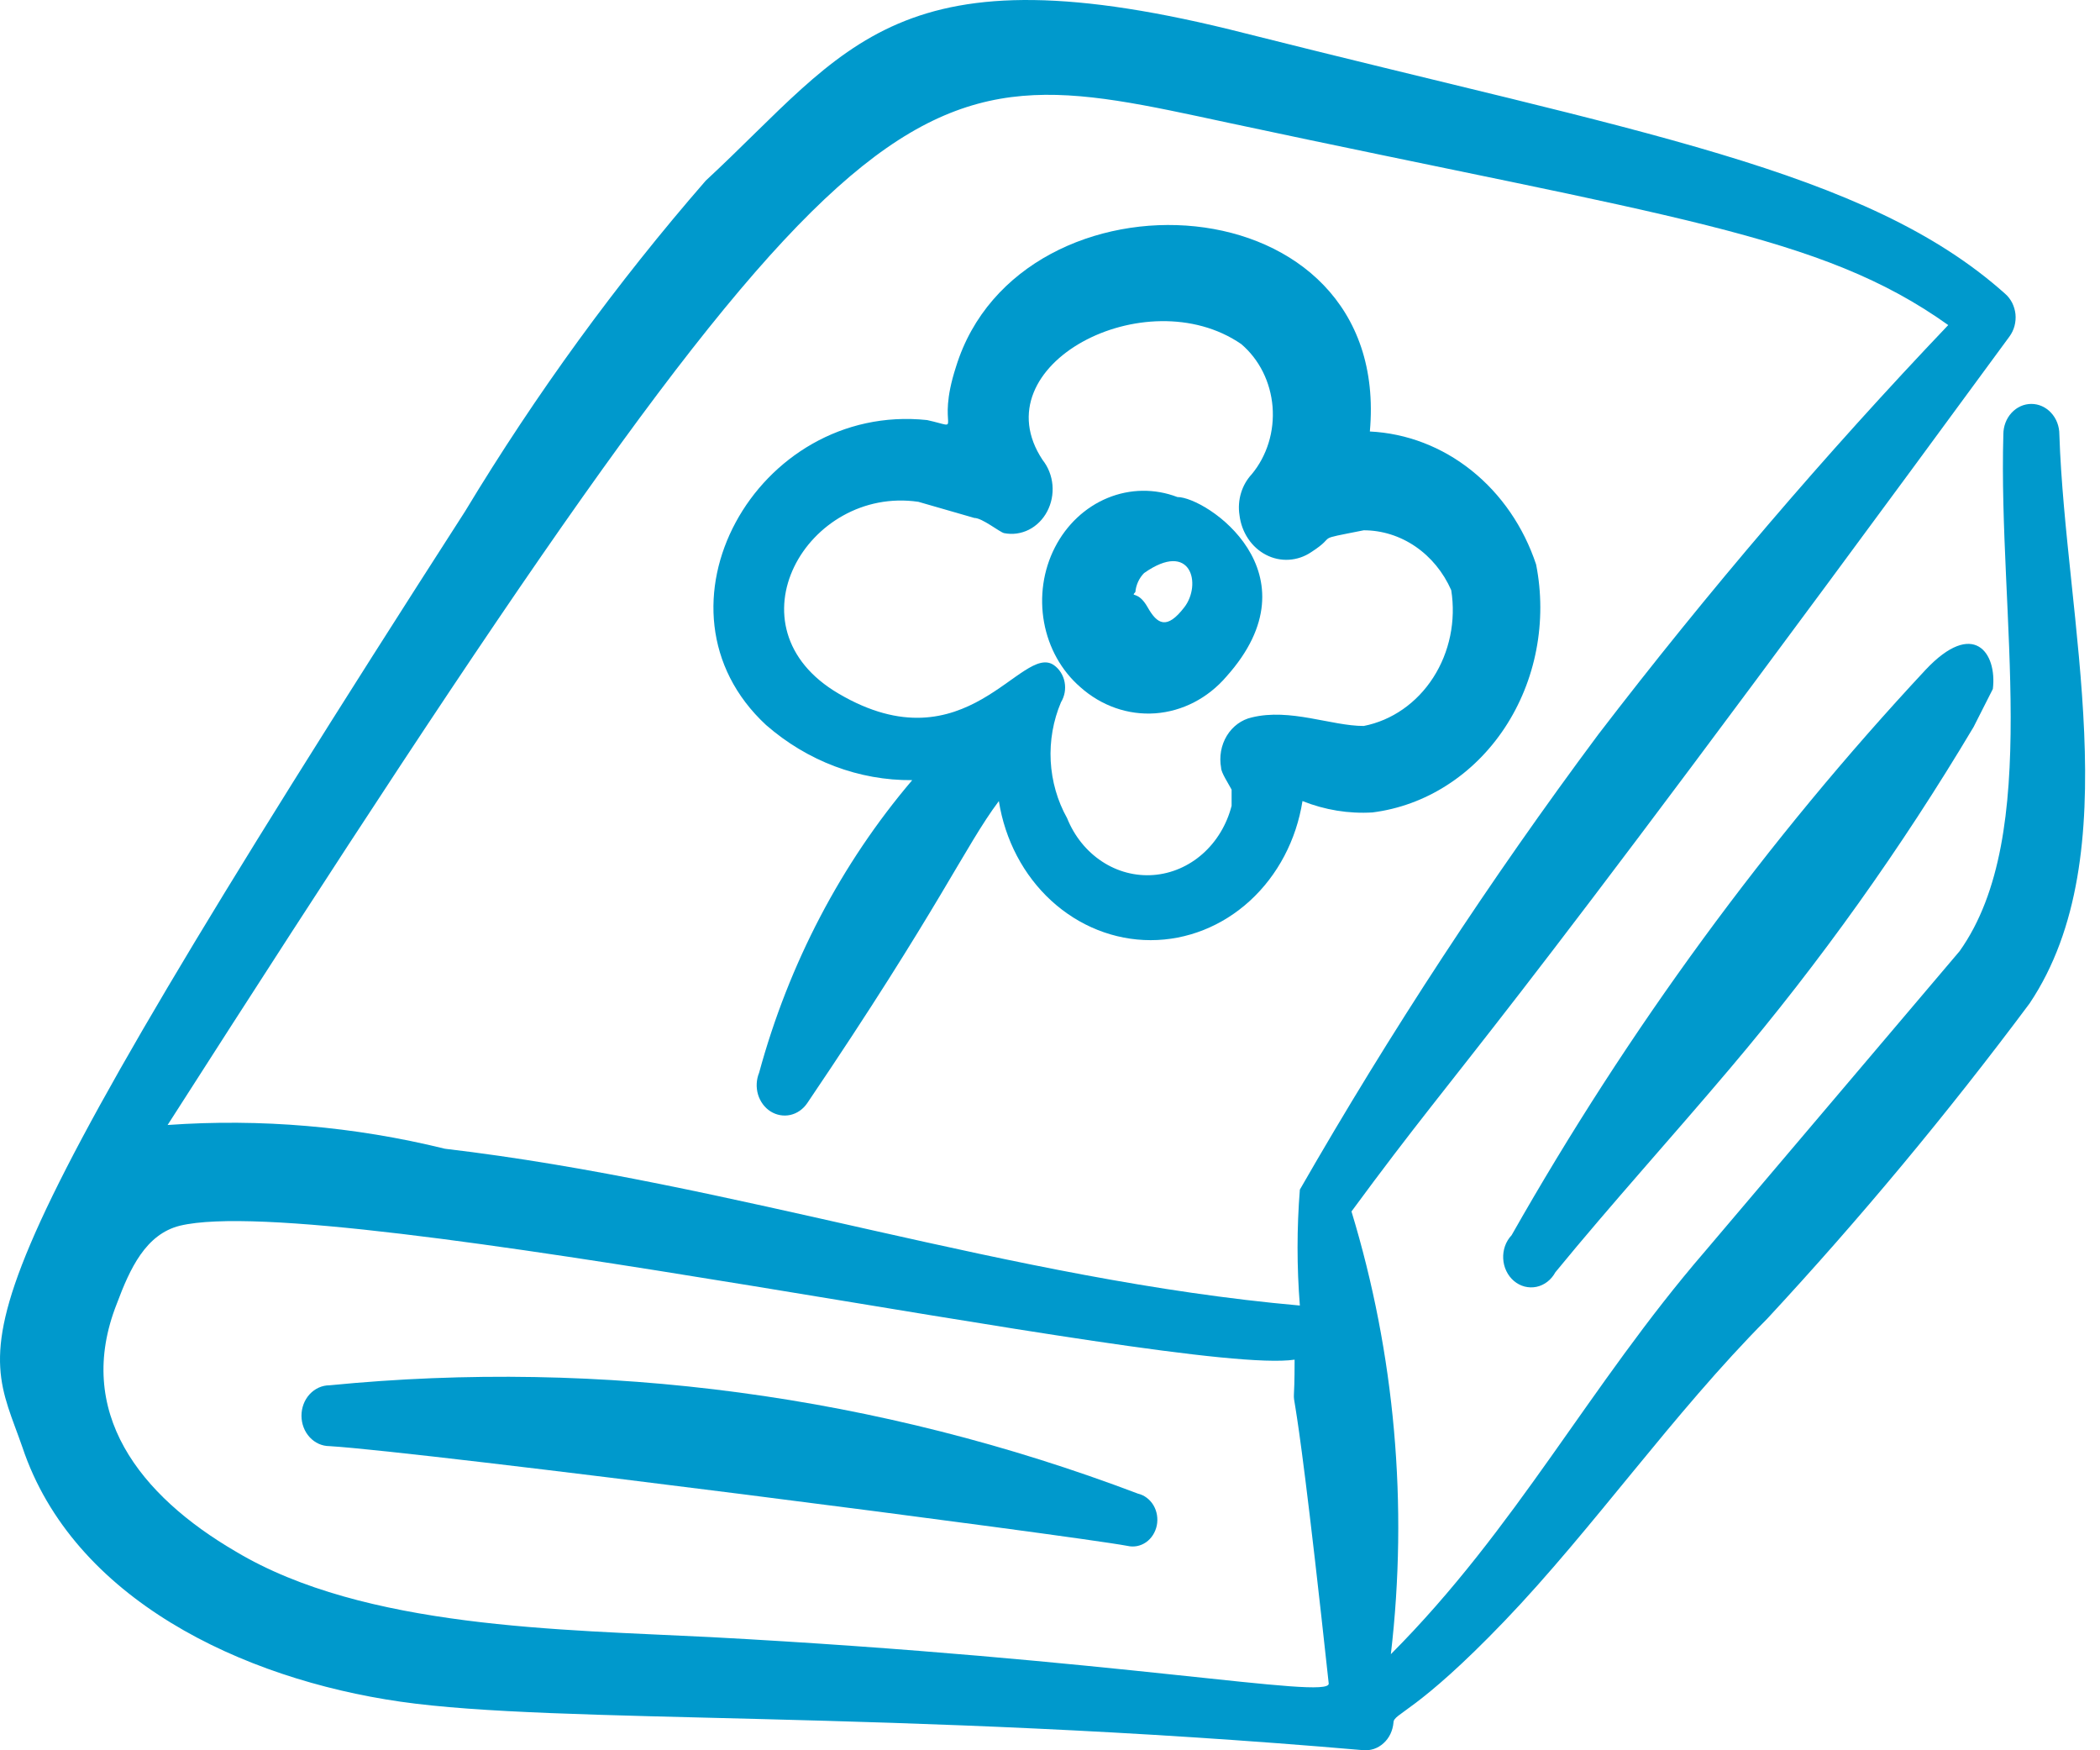
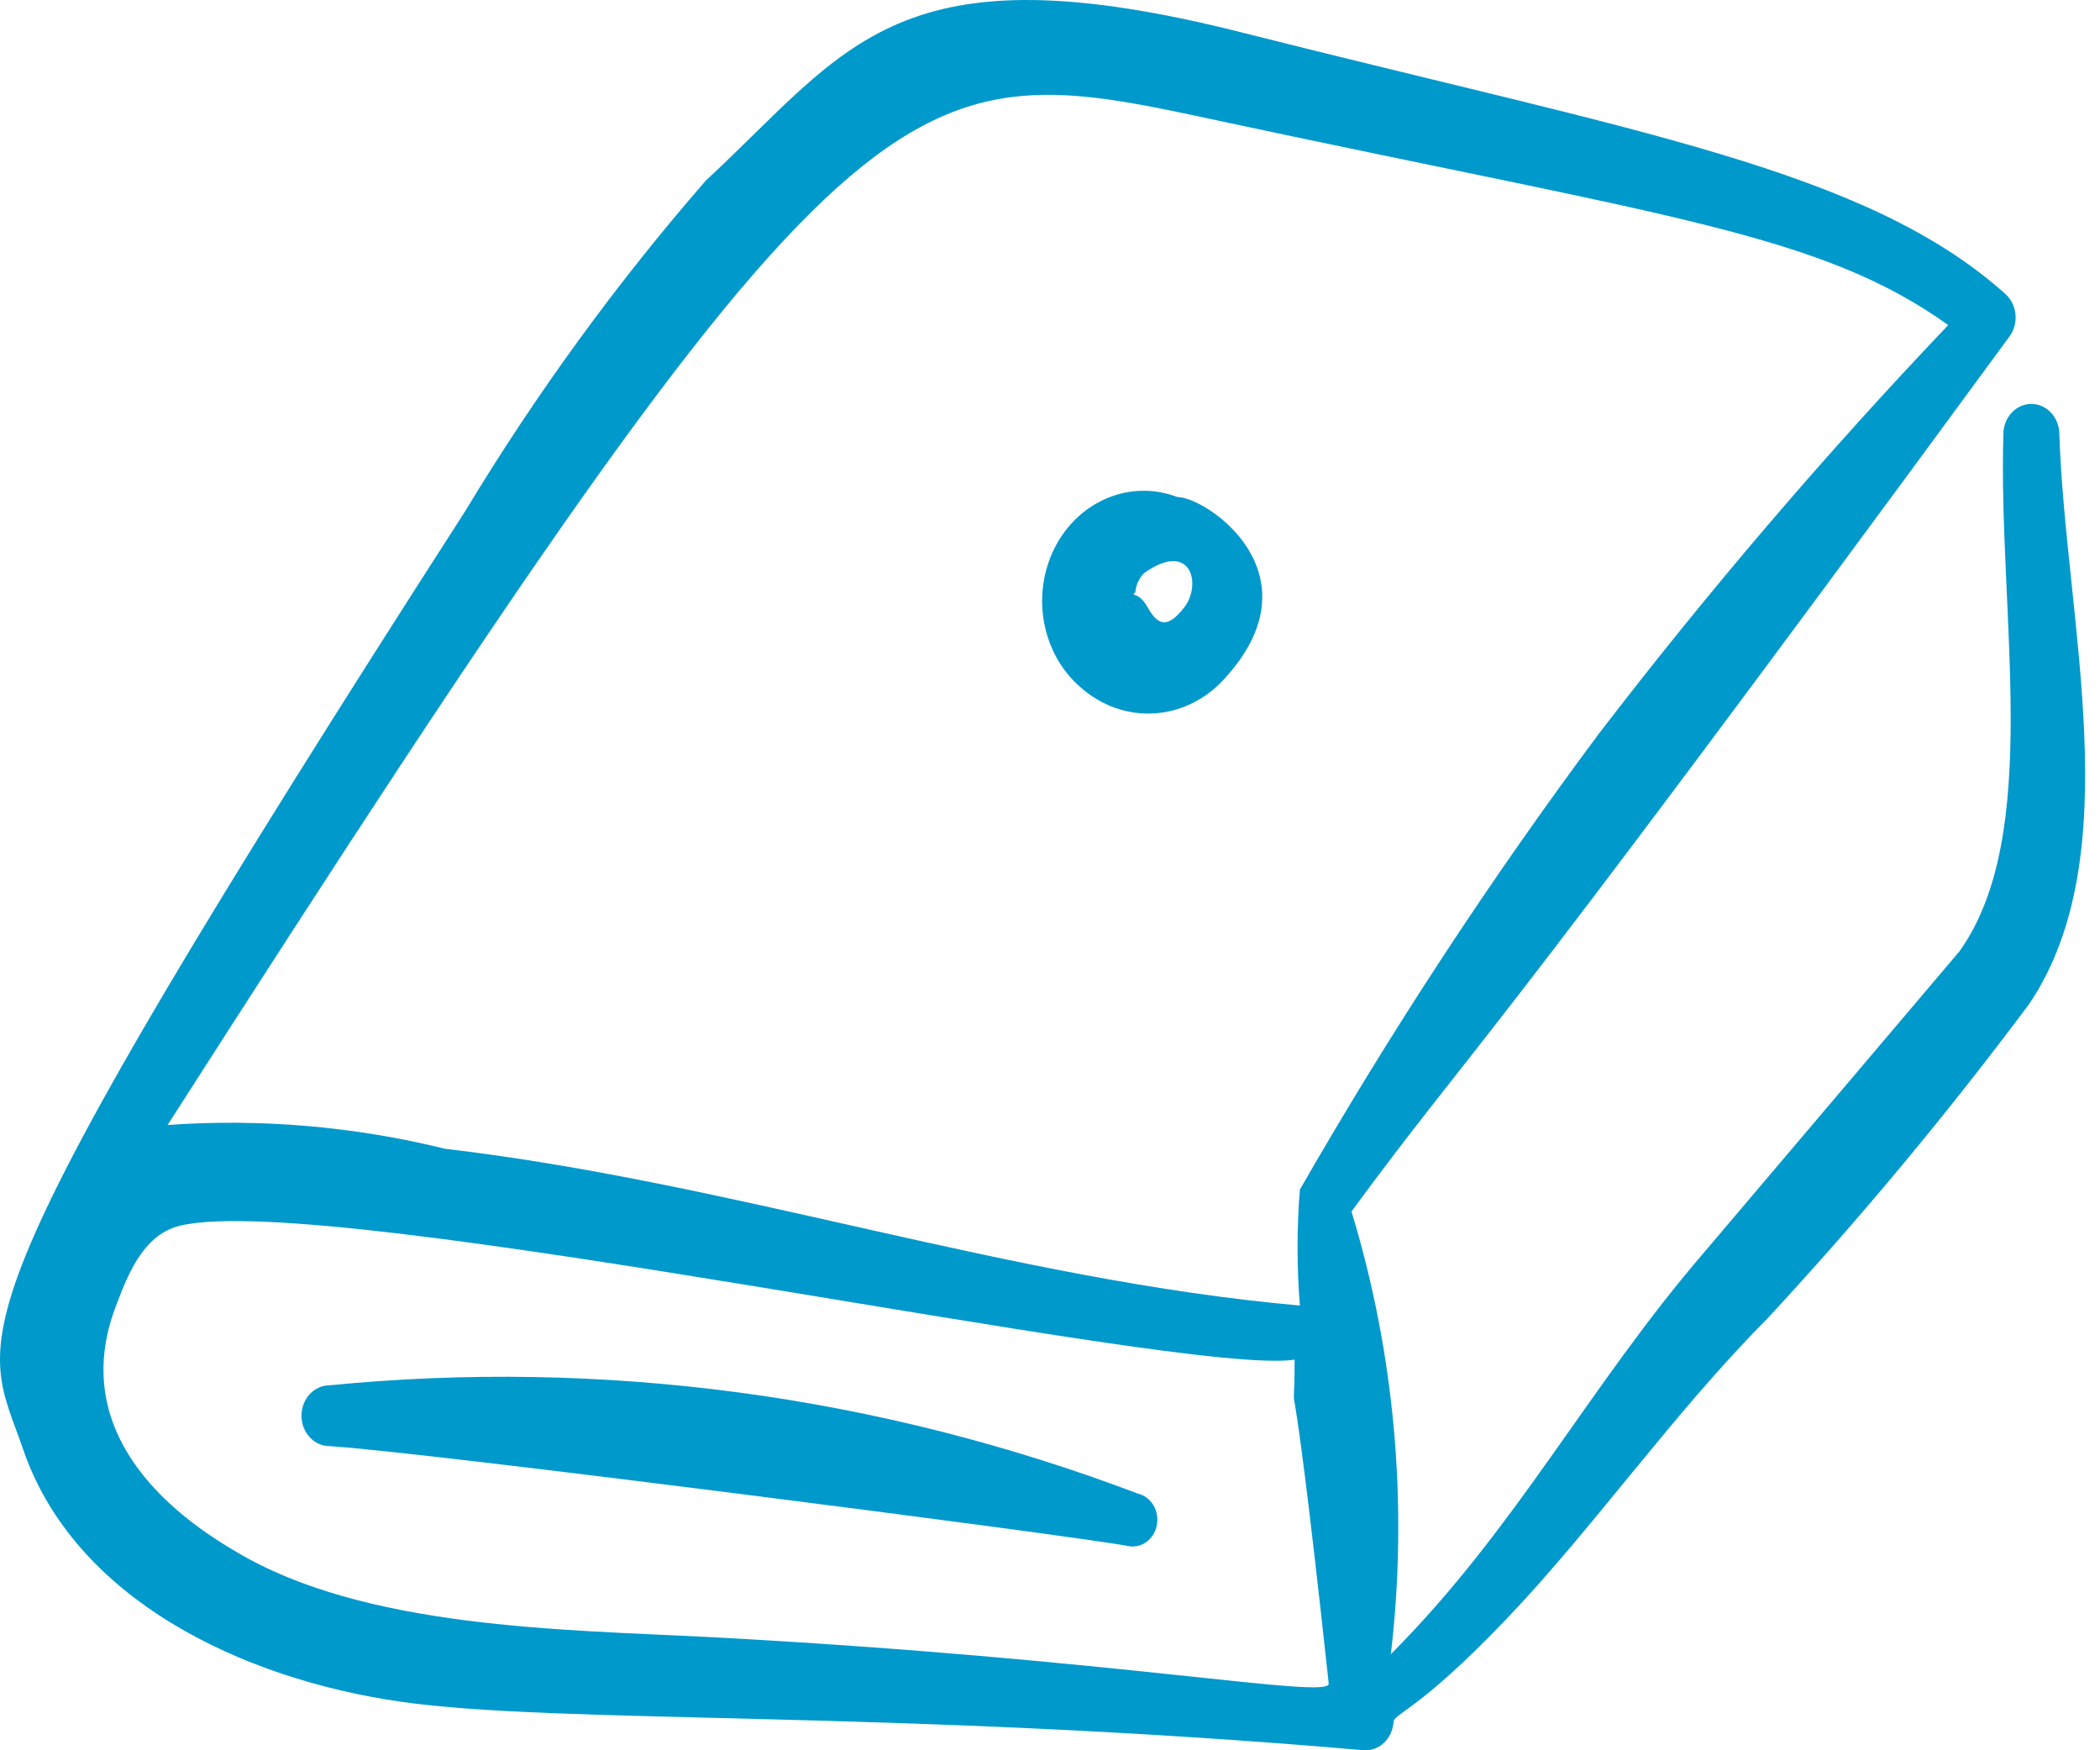
<svg xmlns="http://www.w3.org/2000/svg" fill="none" height="100%" overflow="visible" preserveAspectRatio="none" style="display: block;" viewBox="0 0 48 40" width="100%">
  <g id="Group">
-     <path d="M44.011 15.31C40.393 19.191 37.217 23.528 34.551 28.229C34.486 28.298 34.434 28.382 34.401 28.474C34.368 28.567 34.354 28.666 34.359 28.765C34.364 28.864 34.388 28.96 34.431 29.048C34.473 29.136 34.532 29.213 34.604 29.274C34.676 29.335 34.759 29.379 34.848 29.402C34.937 29.425 35.029 29.427 35.119 29.409C35.209 29.39 35.294 29.35 35.368 29.293C35.443 29.235 35.505 29.161 35.551 29.076C36.851 27.491 38.211 25.993 39.551 24.408C41.604 21.985 43.464 19.377 45.111 16.613L45.551 15.745C45.651 14.92 45.111 14.138 44.011 15.31Z" fill="#0099CC" id="Vector" />
    <path d="M47.071 9.926C47.071 9.742 47.004 9.565 46.883 9.435C46.763 9.304 46.601 9.231 46.431 9.231C46.261 9.231 46.098 9.304 45.978 9.435C45.858 9.565 45.791 9.742 45.791 9.926C45.671 14.073 46.691 19.067 44.791 21.737L38.971 28.598C36.311 31.681 34.671 34.916 31.791 37.804C32.19 34.401 31.883 30.944 30.891 27.686C33.831 23.691 33.271 24.951 45.931 7.69C45.983 7.618 46.023 7.537 46.046 7.449C46.069 7.361 46.077 7.269 46.068 7.179C46.058 7.088 46.032 7 45.992 6.92C45.951 6.84 45.897 6.77 45.831 6.713C42.651 3.868 37.411 3.022 28.471 0.764C20.471 -1.277 19.411 1.089 16.131 4.129C14.096 6.467 12.255 8.995 10.631 11.685C-1.449 30.465 -0.409 30.422 0.511 33.071C1.671 36.544 5.531 38.368 9.151 38.889C12.771 39.41 20.351 39.063 31.151 39.997C31.235 40.006 31.32 39.996 31.401 39.97C31.482 39.943 31.557 39.899 31.622 39.84C31.687 39.782 31.741 39.71 31.78 39.629C31.819 39.547 31.843 39.458 31.851 39.367C31.851 39.15 32.371 39.15 34.391 37.044C36.411 34.938 38.231 32.311 40.391 30.14C42.51 27.856 44.512 25.45 46.391 22.931C48.671 19.523 47.211 14.181 47.071 9.926ZM28.071 2.805C38.231 4.976 41.611 5.345 44.531 7.429C41.711 10.39 39.041 13.514 36.531 16.787C34.064 20.099 31.786 23.572 29.711 27.187C29.641 28.068 29.641 28.954 29.711 29.836C23.091 29.249 16.811 27.035 10.171 26.253C8.093 25.742 5.957 25.559 3.831 25.71C19.831 0.72 20.571 1.198 28.071 2.805ZM16.231 37.413C12.831 37.239 8.331 37.218 5.391 35.459C3.191 34.178 1.691 32.267 2.671 29.792C2.971 28.989 3.331 28.207 4.111 28.012C7.531 27.187 26.971 31.464 29.591 31.073C29.591 33.244 29.391 29.423 30.371 38.477C30.371 38.846 25.571 37.912 16.231 37.413Z" fill="#0099CC" id="Vector_2" />
    <path d="M26.011 34.135C20.084 31.888 13.783 31.044 7.531 31.659C7.361 31.659 7.198 31.733 7.078 31.863C6.958 31.993 6.891 32.17 6.891 32.354C6.891 32.538 6.958 32.715 7.078 32.845C7.198 32.976 7.361 33.049 7.531 33.049C9.671 33.179 24.491 35.09 25.771 35.329C25.843 35.346 25.918 35.347 25.991 35.333C26.063 35.319 26.133 35.289 26.195 35.246C26.257 35.203 26.311 35.146 26.353 35.08C26.395 35.014 26.425 34.94 26.441 34.862C26.457 34.783 26.458 34.702 26.445 34.623C26.432 34.544 26.405 34.469 26.365 34.401C26.325 34.334 26.273 34.276 26.212 34.23C26.152 34.184 26.083 34.152 26.011 34.135Z" fill="#0099CC" id="Vector_3" />
    <path d="M28.031 15.463C30.151 13.096 27.571 11.359 26.911 11.359C26.394 11.161 25.829 11.169 25.317 11.38C24.804 11.591 24.377 11.992 24.111 12.512C23.845 13.032 23.758 13.638 23.864 14.222C23.97 14.806 24.263 15.33 24.691 15.701C25.171 16.131 25.784 16.346 26.405 16.302C27.025 16.257 27.607 15.957 28.031 15.463ZM26.151 13.096C27.231 12.336 27.471 13.357 27.071 13.877C26.671 14.399 26.451 14.268 26.231 13.877C26.011 13.487 25.831 13.66 25.951 13.53C25.967 13.364 26.038 13.21 26.151 13.096Z" fill="#0099CC" id="Vector_4" />
-     <path d="M17.511 16.57C18.457 17.395 19.637 17.84 20.851 17.829C19.227 19.737 18.029 22.025 17.351 24.516C17.287 24.673 17.278 24.85 17.326 25.013C17.375 25.176 17.477 25.314 17.613 25.4C17.75 25.486 17.911 25.514 18.066 25.48C18.22 25.445 18.357 25.349 18.451 25.211C21.491 20.717 22.051 19.349 22.831 18.307C22.971 19.196 23.395 20.003 24.03 20.585C24.666 21.167 25.47 21.486 26.301 21.486C27.132 21.486 27.936 21.167 28.571 20.585C29.206 20.003 29.631 19.196 29.771 18.307C30.282 18.511 30.827 18.6 31.371 18.567C31.971 18.491 32.551 18.28 33.071 17.946C33.592 17.613 34.043 17.165 34.395 16.632C34.747 16.098 34.993 15.491 35.116 14.848C35.239 14.206 35.238 13.542 35.111 12.9C34.826 12.042 34.313 11.295 33.637 10.754C32.96 10.212 32.151 9.902 31.311 9.861C31.831 4.064 23.311 3.651 21.851 8.384C21.371 9.861 22.071 9.796 21.191 9.6C17.291 9.188 14.651 13.921 17.511 16.57ZM20.991 11.468L22.271 11.837C22.451 11.837 22.851 12.162 22.951 12.184C23.142 12.222 23.34 12.195 23.517 12.106C23.693 12.017 23.84 11.87 23.936 11.687C24.033 11.503 24.075 11.291 24.056 11.081C24.037 10.871 23.958 10.672 23.831 10.512C22.391 8.341 26.191 6.365 28.371 7.863C28.574 8.036 28.743 8.252 28.866 8.498C28.989 8.744 29.064 9.015 29.087 9.294C29.109 9.573 29.079 9.854 28.997 10.12C28.915 10.385 28.784 10.63 28.611 10.838C28.499 10.958 28.415 11.105 28.366 11.268C28.317 11.43 28.305 11.603 28.331 11.771C28.354 11.966 28.422 12.151 28.528 12.31C28.634 12.469 28.775 12.596 28.938 12.68C29.101 12.765 29.281 12.803 29.462 12.792C29.642 12.781 29.817 12.722 29.971 12.618C30.611 12.206 29.971 12.358 31.171 12.119C31.589 12.119 31.999 12.248 32.353 12.49C32.706 12.732 32.99 13.077 33.171 13.487C33.282 14.186 33.134 14.904 32.759 15.486C32.385 16.067 31.814 16.465 31.171 16.591C30.431 16.591 29.491 16.179 28.611 16.396C28.378 16.448 28.173 16.599 28.042 16.814C27.911 17.03 27.864 17.294 27.911 17.547C27.911 17.655 28.071 17.894 28.151 18.046V18.415C28.04 18.847 27.808 19.231 27.488 19.514C27.168 19.797 26.775 19.966 26.363 19.997C25.951 20.028 25.54 19.92 25.187 19.687C24.834 19.454 24.556 19.109 24.391 18.698C24.169 18.302 24.041 17.854 24.016 17.392C23.992 16.93 24.073 16.469 24.251 16.049C24.292 15.982 24.32 15.907 24.335 15.828C24.349 15.749 24.349 15.668 24.334 15.589C24.319 15.51 24.29 15.436 24.248 15.369C24.206 15.303 24.153 15.246 24.091 15.202C23.351 14.681 22.091 17.569 19.171 15.853C16.571 14.334 18.451 11.098 20.991 11.468Z" fill="#0099CC" id="Vector_5" />
  </g>
</svg>